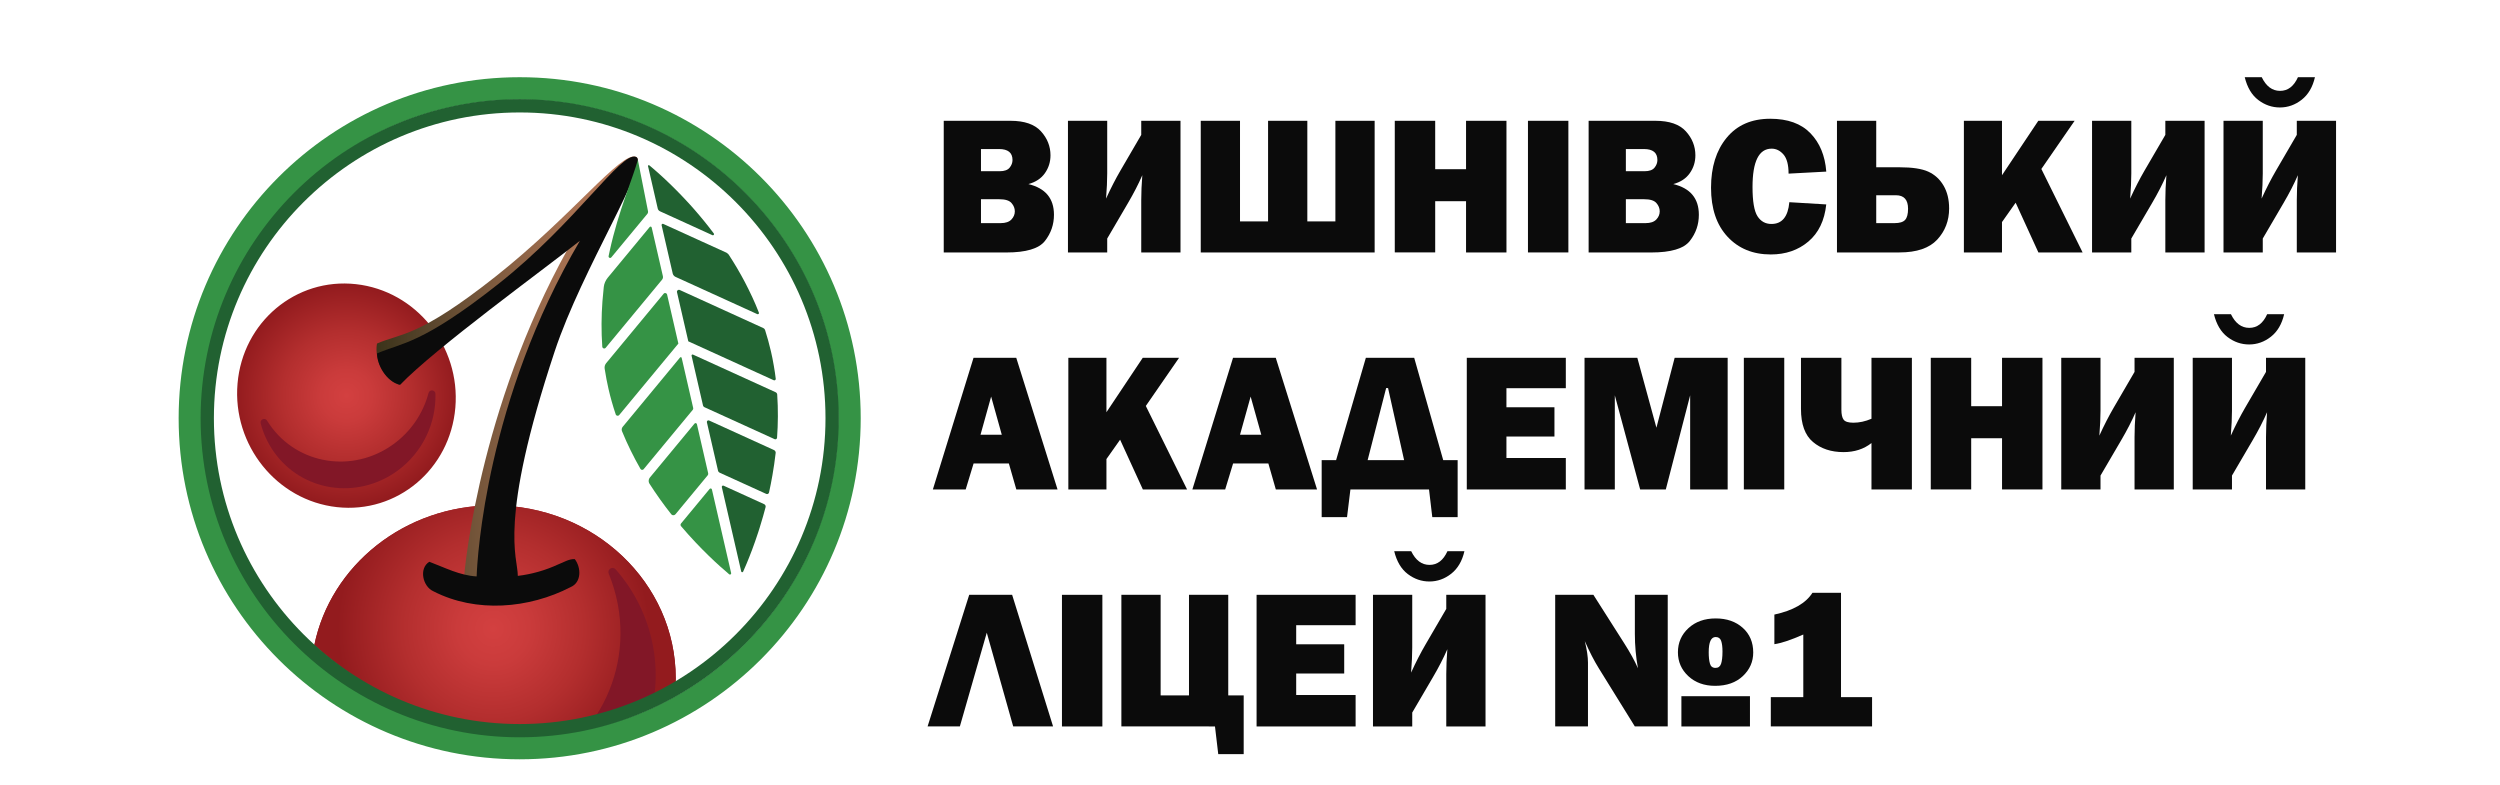
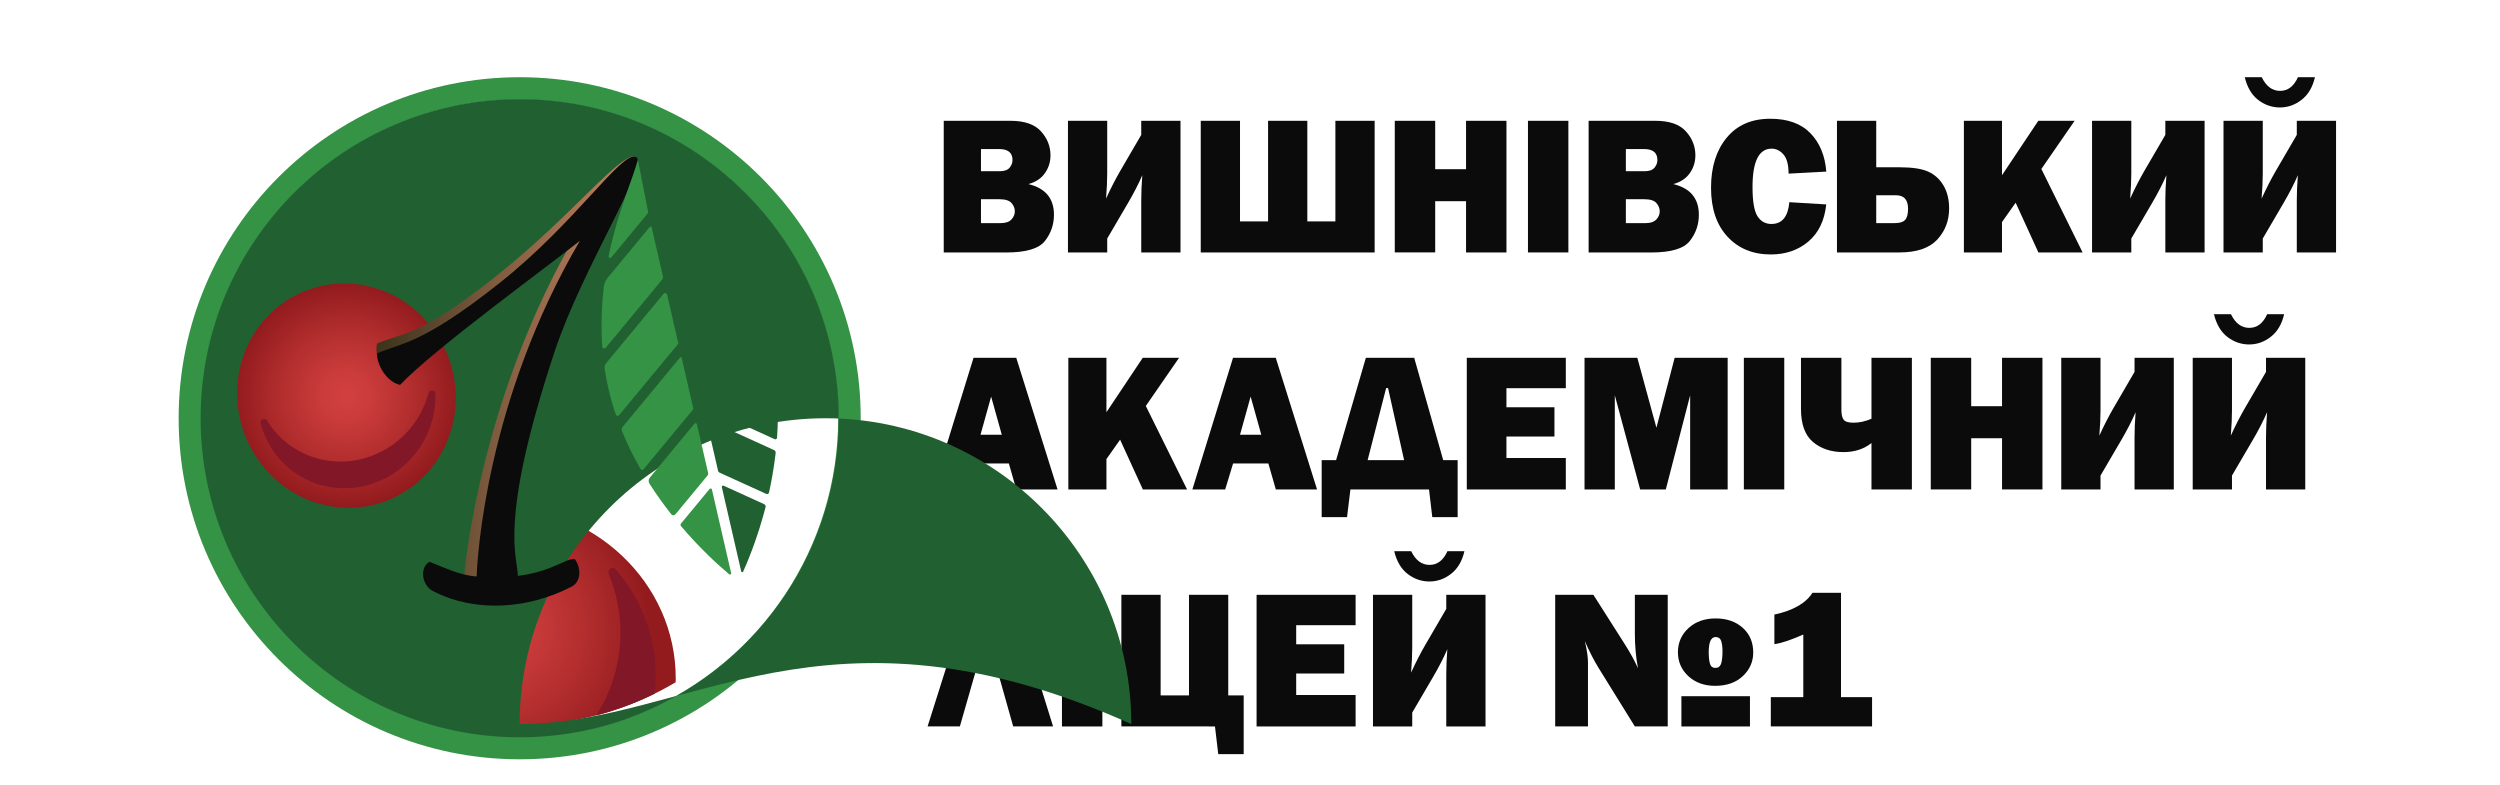
<svg xmlns="http://www.w3.org/2000/svg" version="1.1" id="Layer_1" x="0px" y="0px" viewBox="0 0 841.89 264.28" style="enable-background:new 0 0 841.89 264.28;" xml:space="preserve">
  <style type="text/css">
	.st0{fill:#0B0B0B;}
	.st1{fill:url(#SVGID_1_);}
	.st2{fill:url(#SVGID_00000103255655259428167760000000732302633413690018_);}
	.st3{fill:#821727;}
	.st4{fill:#359345;}
	.st5{fill:#216131;}
	.st6{fill:url(#SVGID_00000155121173843427967000000016759509602283903675_);}
	.st7{fill:url(#SVGID_00000075878476576921919820000000691461215361636282_);}
</style>
  <g>
    <g>
      <path class="st0" d="M317.81,85.01V40.68h22.51c4.68,0,8.09,1.18,10.23,3.54c2.14,2.36,3.21,5.06,3.21,8.09    c0,2.21-0.62,4.21-1.87,5.99c-1.25,1.79-3.1,3.02-5.57,3.69c5.74,1.39,8.61,4.83,8.61,10.33c0,3.29-1.01,6.23-3.04,8.82    c-2.03,2.59-6.35,3.88-12.97,3.88H317.81z M330.35,57.66h6.3c1.58,0,2.7-0.4,3.35-1.2c0.65-0.8,0.97-1.66,0.97-2.57    c0-2.47-1.52-3.7-4.55-3.7h-6.07V57.66z M330.35,75.14h6.63c1.64,0,2.85-0.41,3.62-1.22c0.77-0.81,1.15-1.73,1.15-2.74    c0-1.02-0.37-1.95-1.12-2.81c-0.75-0.86-2.12-1.28-4.11-1.28h-6.17V75.14z" />
      <path class="st0" d="M372.86,80.33v4.68h-13.22V40.68h13.22v17.77c0,2.36-0.13,5.17-0.39,8.43c1.62-3.54,3.24-6.69,4.84-9.43    l7.01-12.03v-4.74h13.22v44.33h-13.22V67.4c0-2.53,0.12-5.33,0.36-8.4c-1.3,2.98-2.91,6.12-4.84,9.4L372.86,80.33z" />
      <path class="st0" d="M404.36,85.01V40.68h13.22v33.87h9.45V40.68h13.22v33.87h9.45V40.68h13.22v44.33H404.36z" />
      <path class="st0" d="M507.31,40.68v44.33H493.7V67.76h-10.39v17.24h-13.61V40.68h13.61v16.3h10.39v-16.3H507.31z" />
      <path class="st0" d="M528.16,40.68v44.33h-13.61V40.68H528.16z" />
      <path class="st0" d="M534.98,85.01V40.68h22.51c4.68,0,8.09,1.18,10.23,3.54c2.14,2.36,3.21,5.06,3.21,8.09    c0,2.21-0.62,4.21-1.87,5.99c-1.25,1.79-3.1,3.02-5.57,3.69c5.74,1.39,8.61,4.83,8.61,10.33c0,3.29-1.01,6.23-3.04,8.82    c-2.03,2.59-6.35,3.88-12.97,3.88H534.98z M547.52,57.66h6.3c1.58,0,2.7-0.4,3.35-1.2c0.65-0.8,0.97-1.66,0.97-2.57    c0-2.47-1.52-3.7-4.55-3.7h-6.07V57.66z M547.52,75.14h6.63c1.64,0,2.85-0.41,3.62-1.22c0.77-0.81,1.15-1.73,1.15-2.74    c0-1.02-0.37-1.95-1.12-2.81s-2.12-1.28-4.11-1.28h-6.17V75.14z" />
      <path class="st0" d="M602.57,68.09L615,68.84c-0.58,5.43-2.59,9.6-6.02,12.5c-3.43,2.9-7.65,4.35-12.65,4.35    c-6.02,0-10.88-1.99-14.58-5.98c-3.7-3.98-5.55-9.48-5.55-16.5c0-6.95,1.75-12.56,5.26-16.82c3.51-4.27,8.4-6.4,14.68-6.4    c5.87,0,10.38,1.62,13.53,4.87s4.93,7.56,5.34,12.93l-12.7,0.68c0-2.97-0.57-5.11-1.7-6.43c-1.14-1.32-2.47-1.98-4.01-1.98    c-4.29,0-6.43,4.31-6.43,12.92c0,4.83,0.56,8.11,1.67,9.84c1.11,1.73,2.68,2.6,4.69,2.6C600.12,75.43,602.13,72.98,602.57,68.09z" />
      <path class="st0" d="M618.61,85.01V40.68h13.22v15.65h7.83c4.31,0,7.54,0.49,9.71,1.48c2.16,0.99,3.88,2.55,5.13,4.69    c1.26,2.14,1.88,4.71,1.88,7.7c0,4.11-1.34,7.61-4.01,10.49s-6.91,4.32-12.71,4.32H618.61z M631.83,75.14H638    c1.71,0,2.9-0.36,3.56-1.09c0.66-0.73,0.99-1.98,0.99-3.75c0-3.03-1.36-4.55-4.09-4.55h-6.63V75.14z" />
      <path class="st0" d="M701.33,85.01h-14.89l-7.66-16.75l-4.6,6.52v10.23h-12.83V40.68h12.83v18.33l12.23-18.33h12.23l-11.2,16.22    L701.33,85.01z" />
      <path class="st0" d="M717.73,80.33v4.68h-13.22V40.68h13.22v17.77c0,2.36-0.13,5.17-0.39,8.43c1.62-3.54,3.24-6.69,4.84-9.43    l7.01-12.03v-4.74h13.22v44.33h-13.22V67.4c0-2.53,0.12-5.33,0.36-8.4c-1.3,2.98-2.91,6.12-4.84,9.4L717.73,80.33z" />
      <path class="st0" d="M762,80.33v4.68h-13.22V40.68H762v17.77c0,2.36-0.13,5.17-0.39,8.43c1.62-3.54,3.24-6.69,4.84-9.43    l7.01-12.03v-4.74h13.22v44.33h-13.22V67.4c0-2.53,0.12-5.33,0.36-8.4c-1.3,2.98-2.91,6.12-4.84,9.4L762,80.33z M773.85,26h5.72    c-0.76,3.31-2.24,5.84-4.45,7.58c-2.21,1.74-4.66,2.61-7.34,2.61c-2.64,0-5.07-0.83-7.27-2.5c-2.21-1.67-3.73-4.23-4.58-7.7h5.72    c1.49,3.07,3.55,4.61,6.17,4.61C770.45,30.61,772.46,29.07,773.85,26z" />
      <path class="st0" d="M342.25,164.82l-2.51-8.74h-11.88l-2.66,8.74h-11.05l13.69-44.33h14.39l13.9,44.33H342.25z M330.19,146.41    h7.17l-3.59-12.86L330.19,146.41z" />
      <path class="st0" d="M399.75,164.82h-14.89l-7.66-16.75l-4.6,6.52v10.23h-12.83v-44.33h12.83v18.33l12.23-18.33h12.23l-11.2,16.22    L399.75,164.82z" />
      <path class="st0" d="M429.64,164.82l-2.51-8.74h-11.88l-2.66,8.74h-11.05l13.69-44.33h14.39l13.9,44.33H429.64z M417.58,146.41    h7.17l-3.59-12.86L417.58,146.41z" />
      <path class="st0" d="M449.94,154.95l10.02-34.46h16.28l9.77,34.46h4.86v19.19h-8.54l-1.1-9.32h-26.47l-1.14,9.32h-8.54v-19.19    H449.94z M460.56,154.95h12.28l-5.4-24.26h-0.65L460.56,154.95z" />
      <path class="st0" d="M527.3,154.24v10.59h-33.35v-44.33h33.35v10.23H507.3v6.43h16.17v9.84H507.3v7.24H527.3z" />
      <path class="st0" d="M581.8,120.49v44.33h-12.63v-31.7l-8.2,31.7h-8.64l-8.53-31.7v31.7h-10.2v-44.33h17.78l6.43,23.55l6.14-23.55    H581.8z" />
      <path class="st0" d="M600.86,120.49v44.33h-13.61v-44.33H600.86z" />
      <path class="st0" d="M630.23,164.82V149.2c-2.58,2.04-5.72,3.05-9.42,3.05c-4.16,0-7.58-1.14-10.28-3.41    c-2.7-2.27-4.04-5.99-4.04-11.14v-17.21h13.61v17.47c0,1.58,0.25,2.71,0.76,3.38c0.51,0.67,1.6,1.01,3.26,1.01    c2.01,0,4.05-0.44,6.11-1.33v-20.53h13.61v44.33H630.23z" />
      <path class="st0" d="M687.81,120.49v44.33H674.2v-17.24h-10.39v17.24H650.2v-44.33h13.61v16.3h10.39v-16.3H687.81z" />
      <path class="st0" d="M707.36,160.15v4.68h-13.22v-44.33h13.22v17.77c0,2.36-0.13,5.17-0.39,8.43c1.62-3.54,3.24-6.69,4.84-9.43    l7.01-12.03v-4.74h13.22v44.33h-13.22v-17.61c0-2.53,0.12-5.33,0.36-8.4c-1.3,2.98-2.91,6.12-4.84,9.4L707.36,160.15z" />
      <path class="st0" d="M751.63,160.15v4.68h-13.22v-44.33h13.22v17.77c0,2.36-0.13,5.17-0.39,8.43c1.62-3.54,3.24-6.69,4.84-9.43    l7.01-12.03v-4.74h13.22v44.33h-13.22v-17.61c0-2.53,0.12-5.33,0.36-8.4c-1.3,2.98-2.91,6.12-4.84,9.4L751.63,160.15z     M763.48,105.81h5.72c-0.76,3.31-2.24,5.84-4.45,7.58c-2.21,1.74-4.66,2.61-7.34,2.61c-2.64,0-5.07-0.83-7.27-2.5    c-2.21-1.67-3.73-4.23-4.58-7.7h5.72c1.49,3.07,3.55,4.61,6.17,4.61C760.08,110.42,762.1,108.89,763.48,105.81z" />
      <path class="st0" d="M323.24,244.63h-10.87l14.02-44.33h14.45l13.79,44.33h-13.43l-8.9-31.57L323.24,244.63z" />
      <path class="st0" d="M371.23,200.31v44.33h-13.61v-44.33H371.23z" />
      <path class="st0" d="M377.63,244.63v-44.33h13.22v33.87h9.55v-33.87h13.22v33.87h5.2v19.78h-8.57l-1.1-9.32H377.63z" />
      <path class="st0" d="M456.51,234.05v10.59h-33.35v-44.33h33.35v10.23h-20.01v6.43h16.17v9.84h-16.17v7.24H456.51z" />
      <path class="st0" d="M475.58,239.96v4.68h-13.22v-44.33h13.22v17.77c0,2.36-0.13,5.17-0.39,8.43c1.62-3.54,3.24-6.69,4.84-9.43    l7.01-12.03v-4.74h13.22v44.33h-13.22v-17.61c0-2.53,0.12-5.33,0.36-8.4c-1.3,2.98-2.91,6.12-4.84,9.4L475.58,239.96z     M487.43,185.63h5.72c-0.76,3.31-2.24,5.84-4.45,7.58c-2.21,1.74-4.66,2.61-7.34,2.61c-2.64,0-5.07-0.83-7.27-2.5    c-2.21-1.67-3.73-4.23-4.58-7.7h5.72c1.49,3.07,3.55,4.61,6.17,4.61C484.03,190.24,486.04,188.7,487.43,185.63z" />
      <path class="st0" d="M561.61,244.63h-11.07l-12.14-19.59c-1.56-2.51-3.13-5.56-4.71-9.15c0.71,2.86,1.07,5.28,1.07,7.27v21.47    h-11.04v-44.33h12.86l10.33,16.24c2.06,3.23,3.62,6.06,4.68,8.51c-0.69-3.79-1.04-7.66-1.04-11.63v-13.12h11.07V244.63z     M577.59,230.96c-3.68,0-6.69-1.09-9.03-3.26c-2.34-2.18-3.51-4.86-3.51-8.04c0-3.25,1.19-5.96,3.56-8.14    c2.37-2.18,5.43-3.26,9.17-3.26c3.72,0,6.76,1.06,9.11,3.17c2.35,2.11,3.52,4.88,3.52,8.3c0,3.1-1.16,5.74-3.49,7.94    C584.59,229.86,581.48,230.96,577.59,230.96z M589.31,234.44v10.2h-23.09v-10.2H589.31z M577.72,224.92    c0.91,0,1.53-0.45,1.85-1.36c0.32-0.91,0.49-2.3,0.49-4.18c0-1.51-0.15-2.7-0.45-3.56c-0.3-0.86-0.92-1.3-1.85-1.3    c-1.56,0-2.34,1.7-2.34,5.12c0,1.58,0.13,2.85,0.41,3.82C576.09,224.44,576.72,224.92,577.72,224.92z" />
      <path class="st0" d="M619.97,234.76h10.46v9.87h-34.1v-9.87h10.94v-21.08c-4.16,1.84-7.4,2.92-9.74,3.25v-9.97    c6.3-1.36,10.58-3.81,12.83-7.34h9.61V234.76z" />
    </g>
    <g>
      <radialGradient id="SVGID_1_" cx="166.132" cy="211.694" r="52.424" gradientUnits="userSpaceOnUse">
        <stop offset="0" style="stop-color:#D34040" />
        <stop offset="0.231" style="stop-color:#CA3B3B" />
        <stop offset="0.589" style="stop-color:#B32E2E" />
        <stop offset="1" style="stop-color:#931B1E" />
      </radialGradient>
      <path class="st1" d="M227.53,229.76c0.01-0.44,0.03-0.87,0.03-1.31c0-32.18-27.5-58.27-61.43-58.27    c-29.88,0-54.77,20.24-60.28,47.05c18.28,16.72,42.61,26.94,69.27,26.94C194.25,244.17,212.18,238.9,227.53,229.76z" />
      <radialGradient id="SVGID_00000027598372085159187410000015768635926932426132_" cx="166.132" cy="211.694" r="52.424" gradientUnits="userSpaceOnUse">
        <stop offset="0" style="stop-color:#D34040" />
        <stop offset="0.231" style="stop-color:#CA3B3B" />
        <stop offset="0.589" style="stop-color:#B32E2E" />
        <stop offset="1" style="stop-color:#931B1E" />
      </radialGradient>
-       <path style="fill:url(#SVGID_00000027598372085159187410000015768635926932426132_);" d="M227.56,228.45    c0-32.18-27.5-58.27-61.43-58.27c-29.88,0-54.77,20.24-60.28,47.05c18.28,16.72,42.61,26.94,69.27,26.94    c8.87,0,17.48-1.13,25.69-3.26c6.84-10.64,9.77-23.82,7.25-37.35c-0.67-3.62-1.71-7.09-3.06-10.38c-0.6-1.46,1.28-2.64,2.32-1.45    c6.25,7.12,10.73,15.92,12.58,25.83c1.02,5.45,1.16,10.85,0.53,16.06c2.42-1.2,4.79-2.48,7.1-3.86    C227.54,229.32,227.56,228.89,227.56,228.45z" />
      <path class="st3" d="M219.9,217.56c-1.85-9.91-6.32-18.72-12.58-25.83c-1.04-1.18-2.92,0-2.32,1.45    c1.35,3.29,2.38,6.76,3.06,10.38c2.52,13.53-0.41,26.71-7.25,37.35c6.84-1.77,13.41-4.23,19.62-7.3    C221.06,228.41,220.92,223.01,219.9,217.56z" />
      <path class="st4" d="M175,33.58c59.26,0.02,107.28,48.07,107.26,107.33c-0.01,43.1-25.81,82.01-65.51,98.79    c-54.8,22.57-117.52-3.56-140.09-58.36C54.38,127.23,79.56,65.25,133.26,42C146.46,36.41,160.66,33.55,175,33.58 M175,26    C111.57,26.01,60.16,77.43,60.16,140.86S111.6,255.7,175.02,255.7c63.42-0.01,114.83-51.42,114.83-114.85    C289.86,77.42,238.44,26,175.01,26C175.01,26,175,26,175,26z" />
-       <path class="st5" d="M175.01,33.39c-59.25,0-107.45,48.2-107.45,107.45c0,59.25,48.2,107.45,107.45,107.45    c59.25,0,107.45-48.2,107.45-107.45C282.46,81.6,234.26,33.39,175.01,33.39z M175.01,243.83c-56.78,0-102.98-46.2-102.98-102.98    c0-56.78,46.2-102.98,102.98-102.98c56.78,0,102.98,46.2,102.98,102.98C277.99,197.63,231.79,243.83,175.01,243.83z" />
+       <path class="st5" d="M175.01,33.39c-59.25,0-107.45,48.2-107.45,107.45c0,59.25,48.2,107.45,107.45,107.45    c59.25,0,107.45-48.2,107.45-107.45C282.46,81.6,234.26,33.39,175.01,33.39z M175.01,243.83c0-56.78,46.2-102.98,102.98-102.98c56.78,0,102.98,46.2,102.98,102.98C277.99,197.63,231.79,243.83,175.01,243.83z" />
      <radialGradient id="SVGID_00000042725959054946022420000001434473734682311071_" cx="116.666" cy="133.235" r="37.296" gradientUnits="userSpaceOnUse">
        <stop offset="0" style="stop-color:#D34040" />
        <stop offset="0.231" style="stop-color:#CA3B3B" />
        <stop offset="0.589" style="stop-color:#B32E2E" />
        <stop offset="1" style="stop-color:#931B1E" />
      </radialGradient>
      <path style="fill:url(#SVGID_00000042725959054946022420000001434473734682311071_);" d="M153.34,137.29    c-1.77,20.74-19.62,35.73-39.87,33.49c-20.25-2.24-35.24-20.87-33.48-41.6s19.62-35.73,39.87-33.49    C140.12,97.93,155.11,116.55,153.34,137.29z" />
      <linearGradient id="SVGID_00000137832922361707687410000005609475567484524202_" gradientUnits="userSpaceOnUse" x1="126.79" y1="127.616" x2="214.802" y2="127.616">
        <stop offset="0" style="stop-color:#3B331A" />
        <stop offset="0.167" style="stop-color:#534229" />
        <stop offset="0.44" style="stop-color:#7D5A3E" />
        <stop offset="0.679" style="stop-color:#9F6D4E" />
        <stop offset="0.874" style="stop-color:#B57858" />
        <stop offset="1" style="stop-color:#BE7C5B" />
      </linearGradient>
      <path style="fill:url(#SVGID_00000137832922361707687410000005609475567484524202_);" d="M172.66,198.48    c0.11-3.47-0.4-7,0.18-10.43c-1.12-7.58-3.38-23.22,12.8-72.05c9.22-27.82,33.47-61.32,28.49-63.19    c-4.98-1.87-21.34,19.84-47.3,40.36c-25.97,20.53-31.53,18.91-39.87,22.52c-1.02,5.31,2.6,12.53,7.36,13.8    c11.76-12.28,47.78-41.18,59.79-50.73c-31.48,53.62-37.7,110.63-37.93,117.23c-0.76-0.04-1.44-0.21-2.08-0.46    c0.03,0.13,0.05,0.26,0.09,0.39c0.67,2.51,2.43,3.25,4.64,4.19c2.42,1.02,4.95,1.75,7.5,2.42c2.11-0.14,4.22-0.4,6.32-0.79    C172.61,200.65,172.63,199.55,172.66,198.48z" />
      <path class="st3" d="M133.77,158.59c8.62-6.25,13.13-16.15,12.87-25.98c-0.04-1.36-1.97-1.58-2.32-0.26    c-1.78,6.69-5.8,12.87-11.85,17.25c-13.58,9.85-32.21,6.93-41.61-6.53c-0.33-0.47-0.64-0.94-0.94-1.43    c-0.7-1.14-2.48-0.39-2.14,0.91c0.86,3.33,2.31,6.55,4.37,9.51C101.56,165.52,120.19,168.44,133.77,158.59z" />
      <path class="st0" d="M186.8,118.31c-19.21,57.96-12.43,69.16-12.42,75.62c4.71-0.56,9.29-1.87,13.59-3.86    c1.82-0.67,3.57-1.88,5.59-1.79c2.19,2.85,2.33,7.86-1.42,9.44c-14.02,7.24-31.83,8.77-46.14,1.42c-3.67-1.58-5.02-7.76-1.42-9.96    c5.2,1.96,10.26,4.61,15.93,4.94c0.23-6.6,3.3-59.42,34.78-113.04c-12.01,9.55-48.82,36.26-60.58,48.54    c-4.77-1.27-7.78-6.84-7.73-10.61c8.34-3.61,15.06-2.99,41.02-23.52s41.17-44.54,46.15-42.67    C219.11,54.68,196.02,90.48,186.8,118.31z" />
      <g>
        <g>
-           <path class="st5" d="M236.39,81.34l-12.91-5.88l0,0l-0.13-0.06c-0.3-0.14-0.62,0.13-0.55,0.45l0.03,0.14l0,0l0.08,0.33      l3.58,15.56c0,0,0,0,0,0l0.04,0.19c0.12,0.52,0.48,0.96,0.97,1.18l0.18,0.08c0,0,0,0,0,0l18.07,8.23l9.19,4.19c0,0,0,0,0,0      l0.09,0.04c0.32,0.15,0.66-0.17,0.53-0.5c-0.01-0.03-0.02-0.05-0.03-0.08c0,0,0-0.01,0-0.01c-0.17-0.42-0.34-0.83-0.51-1.25      c-0.18-0.45-0.36-0.9-0.55-1.35c-0.18-0.43-0.37-0.84-0.56-1.26c-0.19-0.44-0.39-0.88-0.59-1.32c-0.19-0.42-0.39-0.82-0.59-1.23      c-0.21-0.43-0.41-0.86-0.62-1.29c-0.2-0.41-0.41-0.8-0.61-1.21c-0.21-0.42-0.42-0.84-0.64-1.26c-0.21-0.4-0.42-0.78-0.63-1.17      c-0.22-0.41-0.44-0.83-0.67-1.23c-0.21-0.38-0.43-0.75-0.65-1.13c-0.23-0.4-0.46-0.81-0.69-1.21c-0.22-0.37-0.45-0.74-0.67-1.11      c-0.24-0.39-0.47-0.79-0.71-1.17c-0.23-0.37-0.46-0.73-0.7-1.1c-0.23-0.36-0.45-0.72-0.68-1.07c0,0-0.01-0.01-0.01-0.01      c-0.02-0.03-0.04-0.06-0.05-0.08c-0.02-0.03-0.05-0.06-0.08-0.09c-0.03-0.04-0.07-0.08-0.11-0.12c-0.1-0.11-0.22-0.21-0.34-0.3      c-0.04-0.03-0.09-0.06-0.14-0.09c-0.03-0.02-0.06-0.05-0.1-0.06l-0.1-0.05v0L236.39,81.34z" />
-         </g>
+           </g>
        <g>
          <path class="st5" d="M218.27,56.15l0.64,2.79l2.59,11.29c0.09,0.4,0.37,0.74,0.75,0.92l0.1,0.05l0,0l2.75,1.25l14.81,6.75      c0.36,0.17,0.71-0.26,0.47-0.58c-0.09-0.12-0.18-0.24-0.28-0.36c0-0.01-0.01-0.01-0.01-0.02c-0.24-0.32-0.48-0.62-0.72-0.93      c-0.24-0.31-0.48-0.63-0.72-0.94c-0.29-0.37-0.58-0.72-0.86-1.08c-0.24-0.3-0.48-0.6-0.72-0.9c-0.29-0.36-0.58-0.7-0.87-1.05      c-0.23-0.28-0.47-0.57-0.7-0.84c-0.3-0.35-0.59-0.69-0.89-1.04c-0.22-0.26-0.45-0.53-0.67-0.78c-0.31-0.35-0.61-0.69-0.91-1.03      c-0.21-0.23-0.42-0.47-0.63-0.7c-0.32-0.35-0.63-0.69-0.95-1.03c-0.19-0.2-0.38-0.42-0.57-0.62c-0.36-0.39-0.71-0.76-1.07-1.13      c-0.14-0.14-0.27-0.29-0.41-0.43c-0.49-0.51-0.97-1-1.44-1.48c-0.11-0.11-0.21-0.21-0.31-0.31c-0.36-0.37-0.73-0.73-1.08-1.08      c-0.17-0.17-0.33-0.32-0.5-0.49c-0.28-0.27-0.56-0.55-0.84-0.81c-0.19-0.18-0.36-0.34-0.54-0.52c-0.24-0.23-0.49-0.47-0.73-0.69      c-0.19-0.18-0.37-0.34-0.55-0.51c-0.22-0.2-0.44-0.41-0.65-0.6c-0.19-0.17-0.36-0.33-0.54-0.49c-0.2-0.18-0.4-0.36-0.59-0.53      c-0.18-0.16-0.34-0.3-0.51-0.45c-0.18-0.16-0.37-0.32-0.54-0.47c-0.16-0.14-0.32-0.27-0.47-0.41c-0.16-0.14-0.33-0.29-0.49-0.42      c-0.15-0.13-0.29-0.24-0.43-0.36c-0.12-0.1-0.24-0.21-0.36-0.3c0,0,0,0,0,0c-0.05-0.04-0.11-0.09-0.16-0.13      c-0.21-0.18-0.52,0.02-0.46,0.28L218.27,56.15L218.27,56.15z" />
        </g>
        <g>
          <path class="st5" d="M227.98,98.39l0.1,0.43l0,0l3.71,16.12l19.77,9.01l9.01,4.1c0.01,0.01,0.03,0.01,0.04,0.01      c0.33,0.12,0.67-0.15,0.63-0.5c-0.17-1.42-0.38-2.84-0.63-4.27c-0.15-0.87-0.31-1.75-0.48-2.62c-0.15-0.77-0.32-1.54-0.5-2.31      c-0.57-2.47-1.24-4.88-1.99-7.24c-0.09-0.28-0.3-0.51-0.57-0.63l-28.17-12.84C228.39,97.43,227.86,97.86,227.98,98.39z" />
        </g>
        <g>
          <path class="st5" d="M260.92,151.74c-0.07-0.07-0.16-0.12-0.25-0.17l-21.89-9.97c-0.39-0.18-0.82,0.17-0.73,0.59l0.05,0.23v0      l3.71,16.12c0.06,0.28,0.25,0.51,0.52,0.63l15.7,7.15c0.2,0.09,0.41,0.08,0.59-0.01c0.09-0.04,0.17-0.11,0.23-0.19      c0.06-0.08,0.11-0.17,0.13-0.28c0.42-1.89,0.8-3.85,1.15-5.86c0.42-2.41,0.79-4.9,1.08-7.45v0l0,0      C261.25,152.24,261.14,151.95,260.92,151.74z" />
        </g>
        <g>
          <path class="st5" d="M261.73,132.85c-0.01-0.16-0.07-0.32-0.16-0.45c-0.09-0.13-0.22-0.24-0.37-0.31l-27.66-12.6l0,0l-0.17-0.08      c-0.26-0.12-0.54,0.11-0.48,0.39l3.84,16.7c0.02,0.07,0.04,0.14,0.07,0.2c0.06,0.13,0.15,0.24,0.27,0.33      c0.06,0.04,0.12,0.08,0.18,0.11l23.61,10.75c0.13,0.06,0.26,0.06,0.39,0.03c0.14-0.04,0.26-0.12,0.34-0.25      c0.05-0.08,0.08-0.17,0.09-0.27C262.02,142.72,262.06,137.83,261.73,132.85z" />
        </g>
        <g>
          <path class="st5" d="M257.35,169.79l-13.67-6.23c-0.08-0.04-0.17-0.05-0.24-0.04c-0.04,0.01-0.08,0.02-0.11,0.03      c-0.14,0.06-0.25,0.2-0.26,0.37c0,0.04,0,0.08,0.01,0.13l6.53,28.39c0.07,0.32,0.5,0.36,0.64,0.07c0.35-0.78,0.74-1.68,1.17-2.7      c1.14-2.72,2.51-6.26,3.88-10.46c0.17-0.52,0.34-1.06,0.51-1.6c0.39-1.24,0.78-2.54,1.16-3.88c0.29-1.01,0.57-2.04,0.85-3.11      C257.91,170.36,257.71,169.96,257.35,169.79z" />
        </g>
      </g>
      <g>
        <path class="st4" d="M203.81,117.26c0.06-0.04,0.11-0.08,0.16-0.14l18.97-22.92c0.14-0.17,0.24-0.37,0.29-0.57     c0.02-0.1,0.04-0.21,0.04-0.32c0-0.11-0.01-0.22-0.04-0.32l-3.77-16.38c-0.07-0.32-0.48-0.41-0.68-0.16l-0.01,0.02l0,0     l-14.11,17.05c-0.37,0.45-0.67,0.95-0.9,1.48c-0.23,0.53-0.38,1.1-0.44,1.68c-0.18,1.59-0.33,3.21-0.45,4.84     c-0.36,4.91-0.41,10.02-0.05,15.23c0.03,0.37,0.33,0.6,0.64,0.61C203.57,117.36,203.7,117.33,203.81,117.26z" />
        <path class="st4" d="M228.45,115.7l-0.08-0.33v0l-3.46-15.04l-0.26-1.13c-0.12-0.54-0.82-0.71-1.17-0.28l-0.01,0.02c0,0,0,0,0,0     l-15.48,18.7l-3.86,4.66c-0.42,0.51-0.61,1.17-0.51,1.82c0.02,0.11,0.03,0.21,0.05,0.32c0,0.01,0,0.02,0,0.02     c0.01,0.07,0.02,0.14,0.04,0.2c0.15,0.99,0.32,1.98,0.51,2.97c0.01,0.07,0.03,0.13,0.04,0.2c0.2,1.03,0.41,2.07,0.65,3.1     c0.17,0.73,0.35,1.46,0.53,2.19c0.07,0.26,0.14,0.52,0.21,0.78c0.12,0.46,0.24,0.92,0.37,1.37c0.09,0.3,0.18,0.61,0.27,0.91     c0.12,0.41,0.24,0.82,0.36,1.22c0.1,0.31,0.2,0.61,0.3,0.92c0.12,0.38,0.24,0.76,0.37,1.13c0,0,0,0,0,0.01     c0.01,0.03,0.02,0.06,0.03,0.09c0.17,0.51,0.83,0.63,1.18,0.21l5.31-6.42L228.45,115.7z" />
        <path class="st4" d="M233.44,137.71c0.02-0.1,0.02-0.2,0-0.3l-3.64-15.85l-0.21-0.89l0,0l-0.03-0.15     c-0.06-0.25-0.38-0.33-0.55-0.13l-19.31,23.34c-0.35,0.42-0.44,0.99-0.23,1.5c1.83,4.47,3.93,8.69,6.2,12.66     c0.06,0.1,0.14,0.18,0.23,0.24c0.23,0.14,0.52,0.13,0.75-0.03c0.04-0.03,0.09-0.07,0.12-0.12l16.54-19.99     C233.37,137.9,233.41,137.81,233.44,137.71z" />
        <path class="st4" d="M205.87,86.67l12.12-14.64c0.21-0.25,0.29-0.58,0.23-0.9l-3.42-17.32c-1.68,6.27-6.53,17.11-9.49,30.74     c-0.11,0.53-0.23,1.05-0.34,1.59c0,0,0,0.01,0,0.01c-0.01,0.03-0.01,0.06-0.02,0.09C204.84,86.77,205.52,87.09,205.87,86.67z" />
        <path class="st4" d="M238.48,159.36l-3.5-15.24l0,0l-0.29-1.28c-0.09-0.37-0.56-0.49-0.81-0.19l-0.83,1.01v0l-14.19,17.14     c-0.19,0.22-0.31,0.49-0.37,0.76c-0.1,0.45-0.03,0.94,0.24,1.35c2.37,3.69,4.84,7.12,7.31,10.25c0.27,0.35,0.73,0.44,1.1,0.27     c0.12-0.06,0.24-0.14,0.33-0.25l10.84-13.1C238.48,159.88,238.54,159.61,238.48,159.36z" />
        <path class="st4" d="M239.74,164.83c-0.02-0.09-0.06-0.16-0.12-0.22c-0.06-0.06-0.13-0.09-0.21-0.11     c-0.15-0.04-0.33,0.01-0.44,0.15l-9.64,11.65c-0.21,0.26-0.21,0.63,0.01,0.89c6.55,7.7,12.7,13.25,16.22,16.21     c0.3,0.25,0.75-0.02,0.66-0.4L239.74,164.83z" />
      </g>
    </g>
  </g>
</svg>